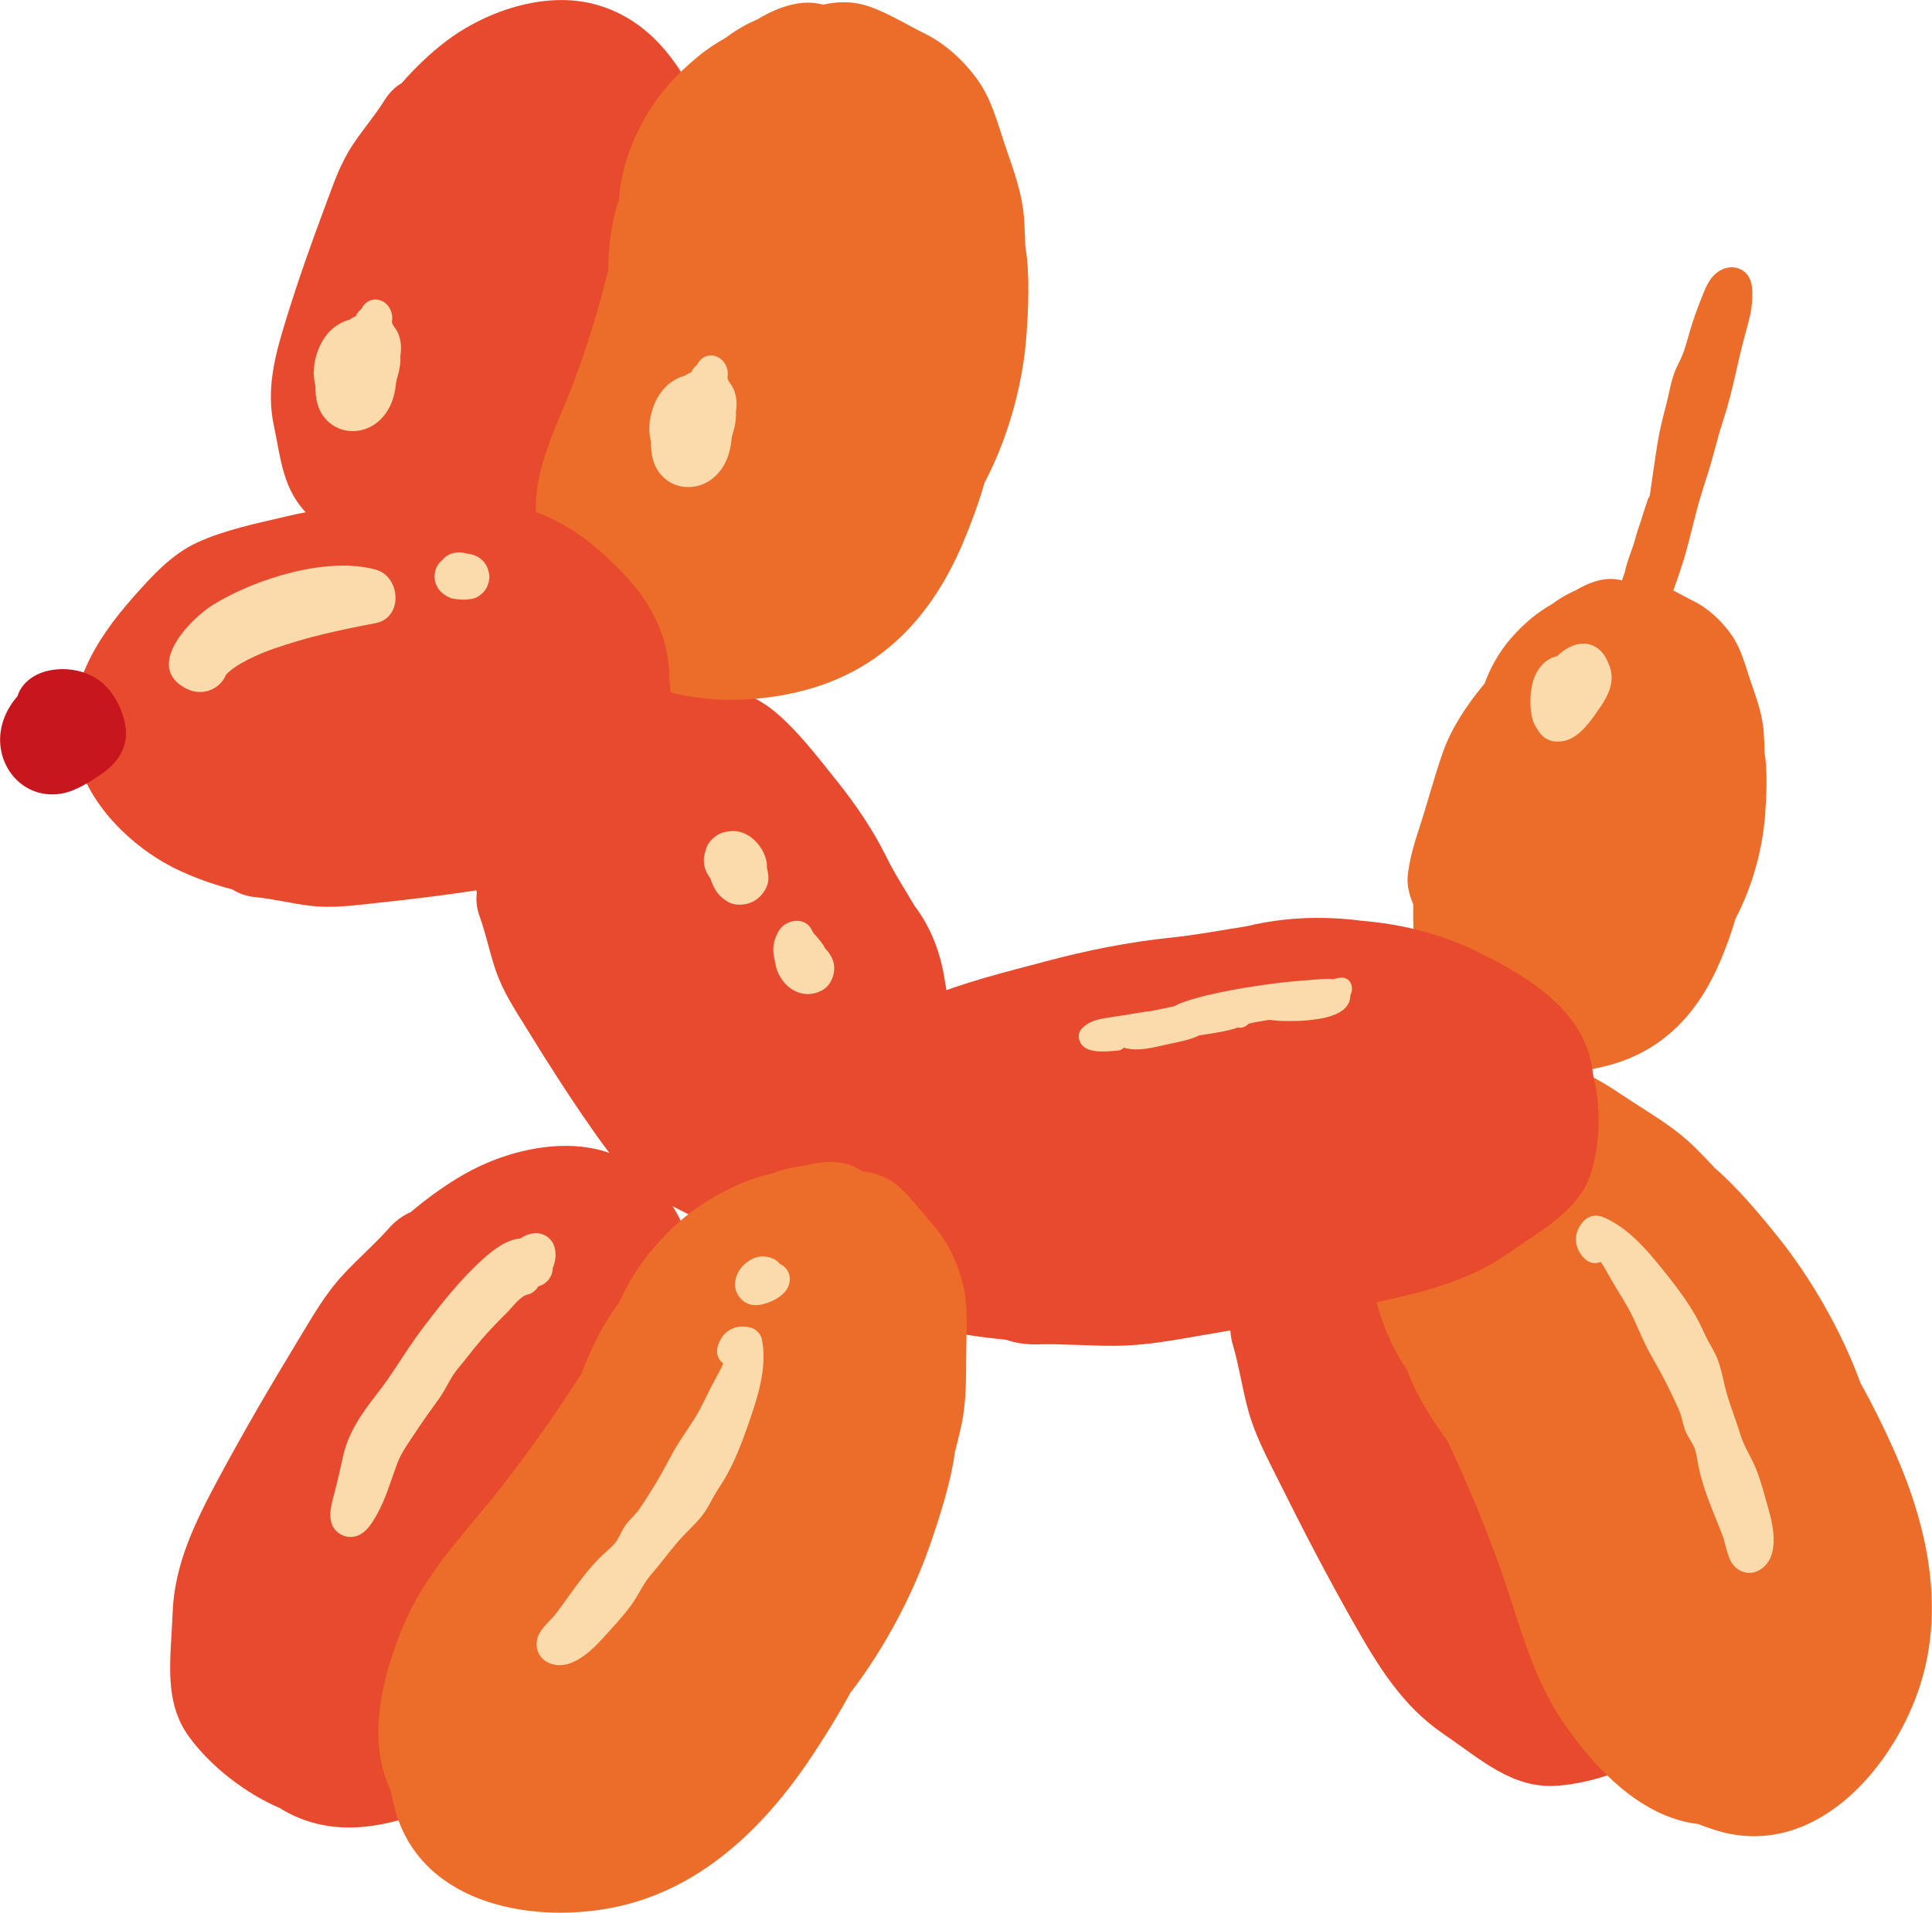
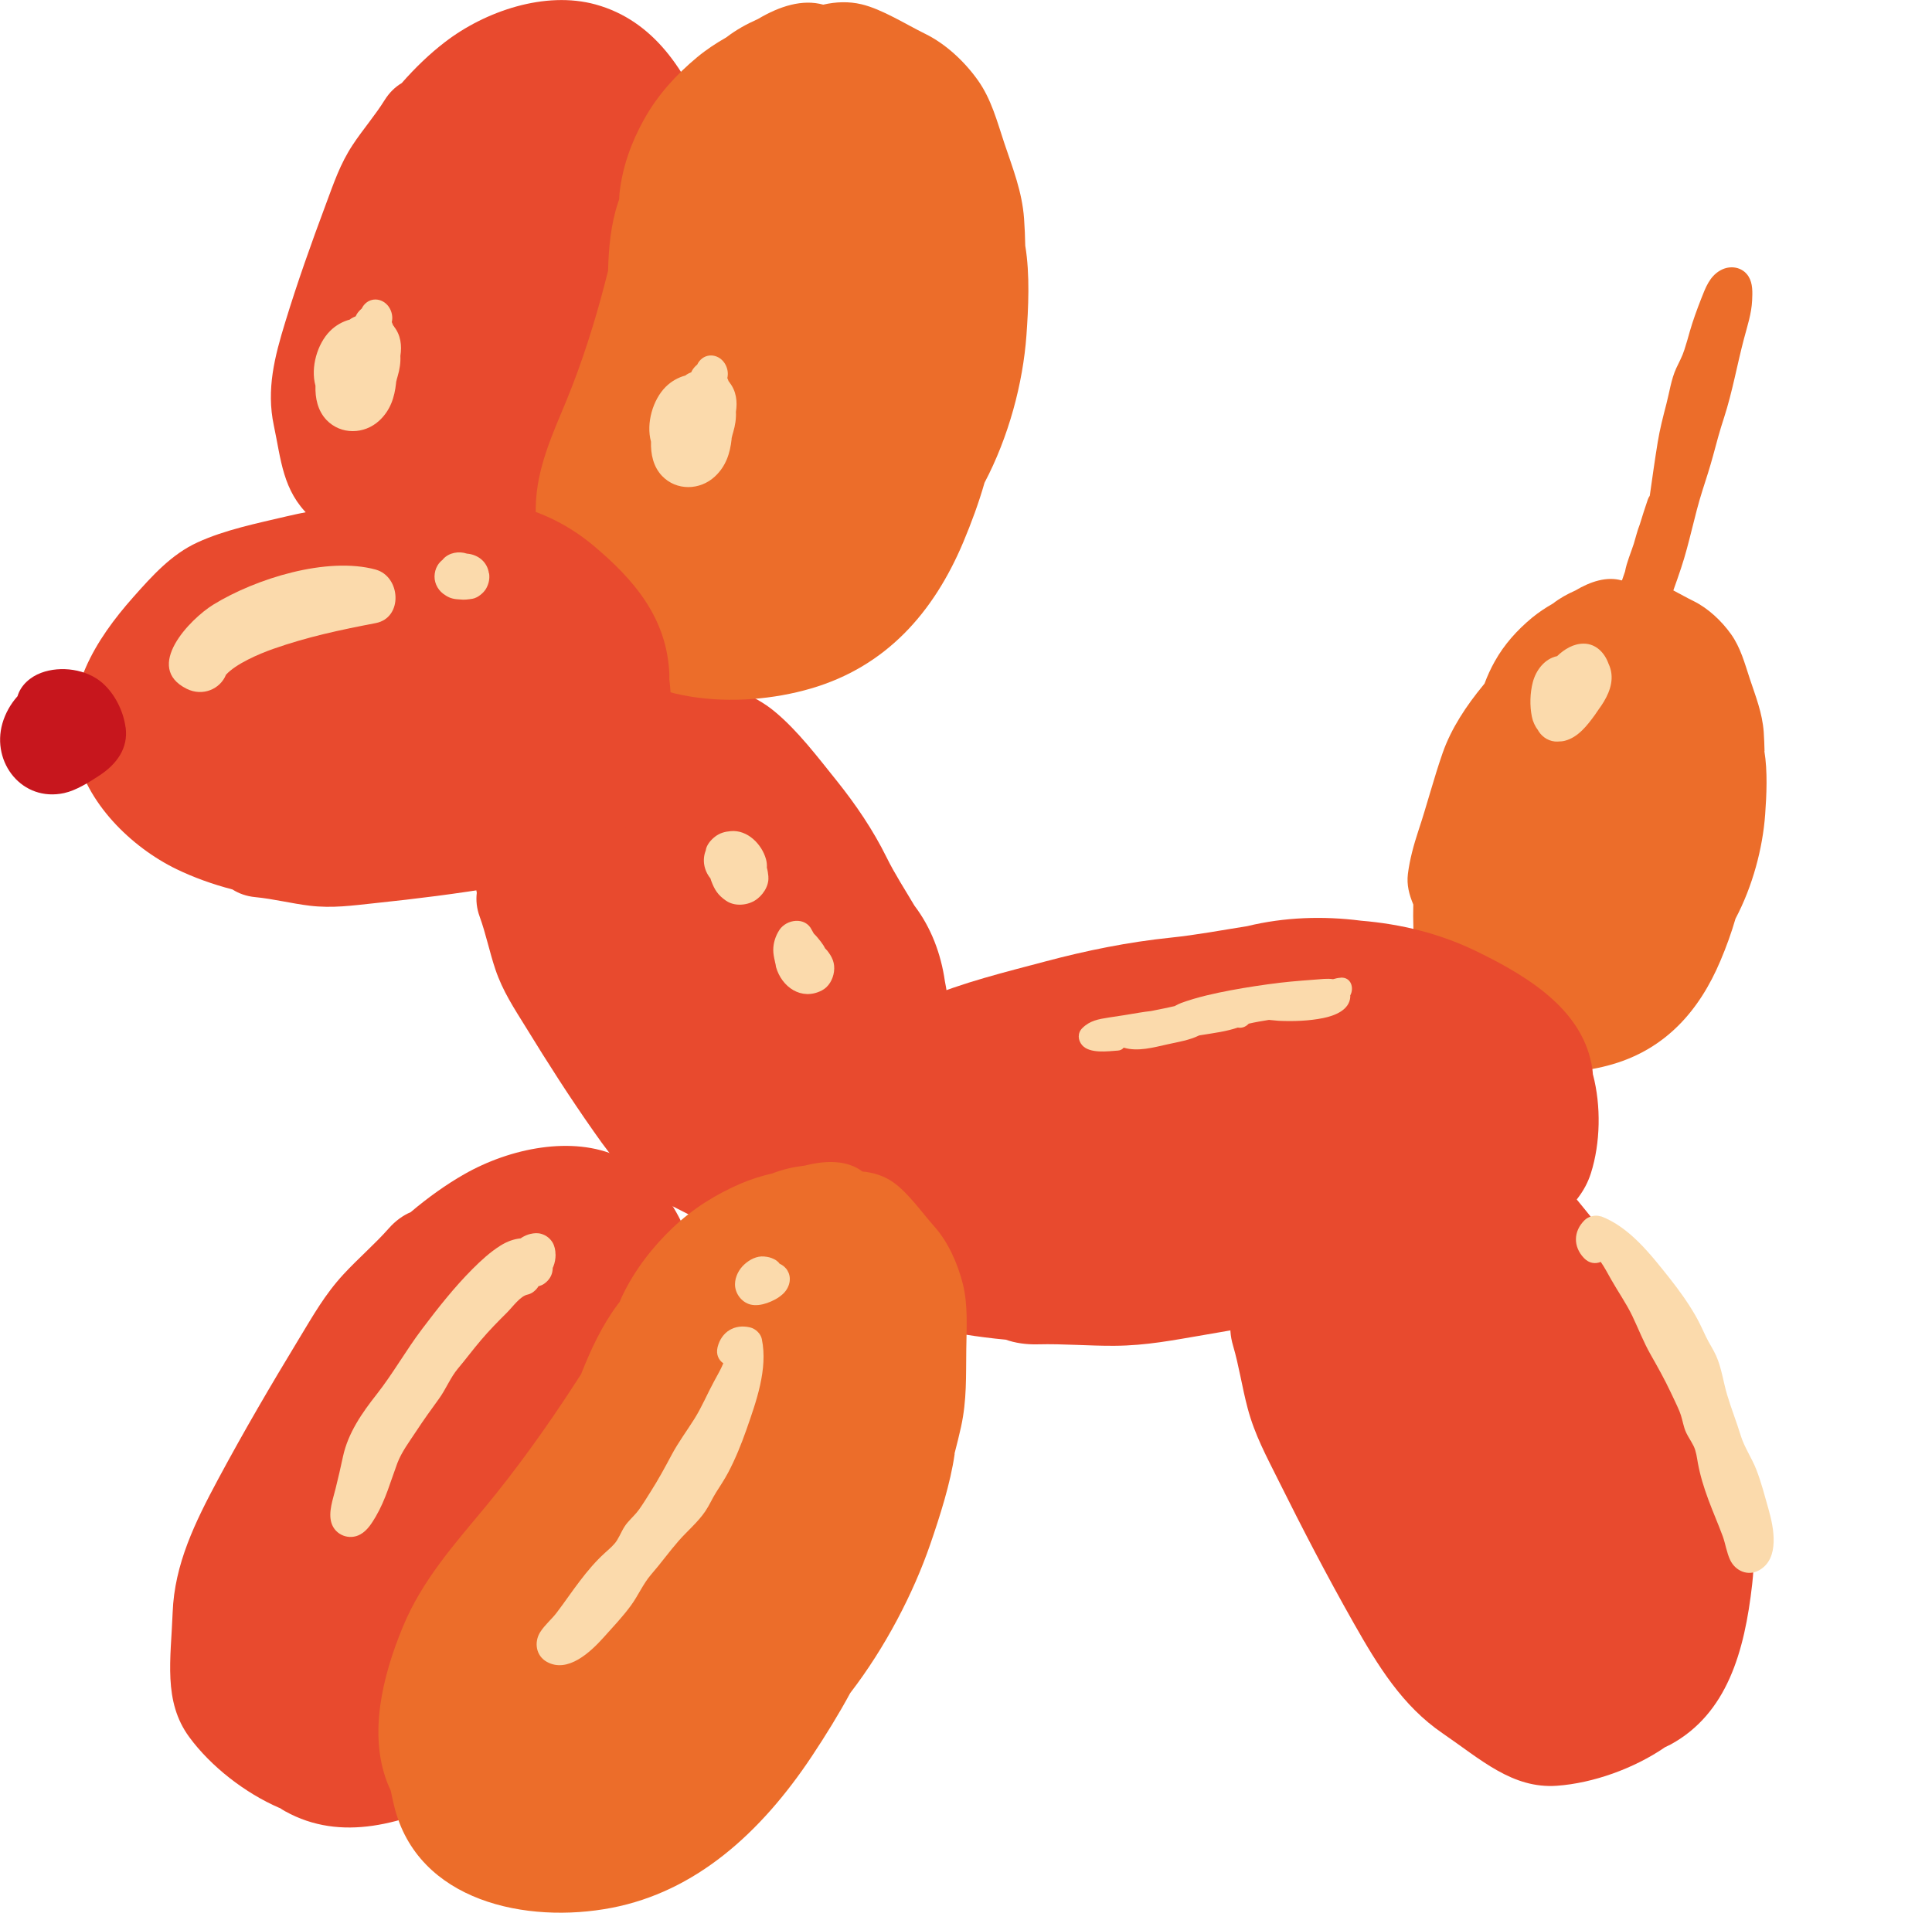
<svg xmlns="http://www.w3.org/2000/svg" id="_レイヤー_2" data-name="レイヤー 2" viewBox="0 0 21.16 20.954">
  <g id="_レイヤー_1-2" data-name="レイヤー 1">
    <g>
      <g>
        <path d="M18.233,19.142c.022-.01.044-.021.066-.032.614-.337.808-1.011.892-1.759.047-.42.003-.832-.118-1.234-.091-.373-.249-.728-.48-1.03-.133-.213-.273-.42-.39-.635-.189-.348-.414-.669-.655-.967-.234-.289-.476-.606-.745-.843-.252-.222-.56-.336-.857-.445-.6-.221-1.238-.341-1.766.001-.46.299-.709.946-.736,1.532-.01.22.003.464.038.714-.014.09-.009.19.023.298.065.22.099.458.16.686.078.293.205.524.341.798.258.518.521,1.027.822,1.558.265.468.533.904.97,1.203.421.288.766.61,1.253.576.396-.028.845-.189,1.183-.421Z" fill="#e84a2e" />
-         <path d="M18.774,12.787c-.07-.075-.141-.149-.211-.218-.215-.211-.442-.342-.685-.5-.206-.134-.402-.277-.629-.352-.222-.073-.476-.108-.691-.072-.199.033-.476.046-.657.123-.112.047-.205.125-.279.222-.193.072-.316.265-.392.499-.053.111-.092.218-.118.347-.038.109-.071.224-.091.352-.045.287-.049.586.012.893.06.299.166.593.335.863.014.022.028.041.042.062.004.011.008.023.012.033.103.266.259.509.43.744.022.048.045.096.067.145.215.465.438,1.012.606,1.527.163.5.307,1.006.624,1.454.355.503.805.946,1.343,1.056.036.007.071.013.106.017.054.021.108.04.161.058,1.025.343,1.871-.539,2.215-1.42.339-.867.182-1.81-.234-2.74-.113-.253-.231-.493-.361-.724-.217-.593-.555-1.169-.911-1.612-.195-.242-.446-.544-.695-.755Z" fill="#ec6d2a" />
      </g>
      <path d="M17.532,13.326c-.057-.021-.133-.002-.176.04-.125.122-.128.291-.007.417.057.059.126.065.183.041.042.06.076.126.114.193.076.135.165.26.232.4.067.14.122.284.199.42.078.137.153.271.22.413.033.07.067.139.097.21.025.06.035.122.054.184.023.075.067.128.101.197.028.057.036.126.047.188.026.14.065.265.114.398.05.136.109.269.159.405.028.077.042.177.081.259.057.119.194.179.315.112.231-.127.162-.468.105-.668-.042-.147-.079-.295-.135-.438-.05-.127-.13-.241-.17-.371-.046-.151-.105-.298-.15-.45-.041-.139-.06-.291-.119-.423-.032-.072-.077-.137-.111-.208-.036-.077-.071-.154-.113-.228-.084-.147-.184-.285-.289-.418-.202-.254-.436-.557-.75-.675Z" fill="#fbdaac" />
      <path d="M19.326,8.23c-.002-.071-.004-.142-.009-.211-.016-.211-.087-.386-.153-.585-.056-.17-.101-.341-.206-.488-.103-.144-.249-.282-.409-.361-.068-.033-.144-.076-.222-.117.03-.082.058-.164.085-.245.093-.278.144-.568.233-.847.041-.128.082-.253.117-.383.037-.139.075-.28.12-.416.092-.284.143-.579.219-.867.037-.14.082-.273.089-.418.004-.088.009-.185-.039-.263-.067-.107-.203-.127-.309-.067-.119.067-.163.192-.21.311-.046.118-.089.235-.124.356-.019.068-.038.136-.06.203-.023.073-.057.133-.089.202-.056.122-.074.262-.108.391-.036.139-.072.277-.095.419-.032.195-.059.391-.087.587-.009.013-.017.027-.022.043-.031.089-.059.18-.087.27-.028.07-.044.142-.066.213-.031.097-.077.2-.096.304-.011.032-.022.064-.033.096-.002,0-.004,0-.006.001-.16-.045-.338.011-.505.111-.088.039-.167.082-.246.143-.077.044-.152.093-.227.154-.164.136-.306.293-.41.48-.044.078-.081.16-.112.243-.006.007-.012.014-.017.021-.18.219-.347.468-.441.737-.099.283-.172.572-.267.856-.05.152-.094.311-.114.47-.015.122.014.228.059.336-.002.084-.002.168.001.254.005.122.04.24.049.362.008.106.029.219.087.31.002.003.004.005.006.008.044.111.107.214.193.305.015.016.031.032.047.047.019.028.039.055.059.082.386.51,1.177.547,1.74.382.583-.17.952-.588,1.182-1.134.065-.153.12-.306.165-.461.188-.356.298-.771.325-1.143.015-.207.028-.472-.009-.694Z" fill="#ec6d2a" />
      <path d="M17.446,11.771c-.002-.021-.003-.042-.006-.063-.092-.606-.628-.98-1.291-1.297-.384-.184-.8-.288-1.244-.325-.413-.053-.839-.039-1.245.06-.279.044-.558.097-.84.126-.464.048-.921.141-1.365.259-.439.117-.922.234-1.326.41-.383.167-.656.43-.919.686-.538.524-.965,1.126-.724,1.763.206.545.94.967,1.658,1.144.263.065.561.113.871.142.1.035.219.055.355.051.277-.007.558.018.836.016.351-.002.647-.062.989-.12.632-.107,1.239-.218,1.863-.353.536-.116,1.031-.239,1.448-.531.396-.277.789-.48.918-.886.105-.33.113-.739.023-1.081Z" fill="#e84a2e" />
      <path d="M9.355,13.112c.019-.009.038-.018.057-.028.541-.286.768-.791.914-1.362.084-.33.088-.654.023-.971-.043-.302-.151-.589-.334-.83-.103-.175-.215-.346-.305-.529-.148-.3-.337-.578-.546-.839-.207-.257-.423-.545-.677-.756-.24-.201-.545-.29-.842-.376-.606-.175-1.26-.245-1.797.156-.459.342-.686,1-.689,1.556-.001.204.02.425.063.648-.01.082-.002.17.032.262.068.187.108.389.172.578.081.239.202.42.333.632.241.393.48.767.745,1.144.227.324.452.617.817.795.346.168.622.363,1.027.302.329-.05.711-.195,1.008-.383Z" fill="#e84a2e" />
      <path d="M4.312,6.216c.019.01.038.019.057.028.559.251,1.096.119,1.636-.116.312-.136.57-.332.78-.579.211-.22.371-.481.449-.773.075-.189.141-.382.23-.565.145-.301.249-.621.326-.946.076-.321.169-.669.181-.999.011-.313-.106-.608-.221-.895-.235-.586-.582-1.144-1.227-1.322-.552-.152-1.21.073-1.651.413-.162.124-.323.278-.472.448-.071.042-.135.103-.187.186-.105.169-.24.324-.35.491-.139.211-.207.418-.294.651-.161.431-.31.85-.445,1.291-.116.378-.209.736-.125,1.132.08.376.096.714.393.995.242.229.591.441.922.56Z" fill="#e84a2e" />
      <path d="M11.229,2.693c-.002-.101-.006-.201-.013-.298-.022-.298-.122-.545-.216-.826-.08-.24-.142-.482-.29-.69-.145-.204-.351-.398-.578-.509-.208-.102-.472-.27-.696-.323-.138-.033-.281-.028-.42.004-.227-.063-.477.016-.714.157-.125.056-.236.116-.348.202-.109.062-.215.131-.32.218-.231.192-.432.414-.579.678-.141.252-.239.525-.27.813-.002.023-.003.045-.004.067-.004.01-.008.02-.011.03-.08.242-.104.495-.11.75-.011.044-.023.088-.034.133-.108.42-.255.884-.421,1.286-.157.38-.327.743-.337,1.161-.011.459.077.928.403,1.275.021.023.044.045.066.066.027.039.055.078.084.116.545.72,1.663.772,2.459.54.824-.24,1.345-.831,1.67-1.603.091-.217.17-.432.233-.652.265-.503.421-1.09.459-1.615.021-.293.04-.667-.013-.981Z" fill="#ec6d2a" />
      <path d="M7.331,7.45c0-.021,0-.042,0-.064-.025-.612-.383-1.034-.835-1.412-.262-.218-.552-.361-.866-.439-.291-.091-.596-.117-.893-.056-.202.017-.405.045-.608.047-.334.004-.667.055-.992.131-.321.076-.674.147-.974.285-.285.13-.497.367-.702.598-.419.472-.764,1.032-.634,1.689.111.562.607,1.05,1.107,1.293.184.089.393.165.612.222.069.044.153.075.25.084.198.019.397.07.596.094.25.03.466-.002.714-.028.458-.048.899-.103,1.353-.179.39-.066.752-.142,1.069-.394.301-.239.595-.405.715-.796.097-.319.13-.725.089-1.074Z" fill="#e84a2e" />
      <path d="M4.116,6.24c-.535-.146-1.317.099-1.78.384-.256.158-.767.686-.291.922.175.087.367.003.43-.154.107-.118.354-.226.519-.284.376-.132.731-.207,1.121-.282.303-.058.275-.51,0-.586Z" fill="#fbdaac" />
      <path d="M5.355,6.282c-.017-.126-.118-.207-.241-.217-.089-.03-.196-.011-.259.058-.002.002-.004.005-.006.008-.022.018-.042.038-.057.064-.022.037-.032.077-.033.12,0,.043.011.083.033.12.021.036.05.064.086.086.049.035.103.044.159.046.047.006.091,0,.14-.008.056-.01.124-.066.15-.116.027-.051.038-.103.03-.161Z" fill="#fbdaac" />
      <path d="M1.375,7.967c-.024-.178-.117-.365-.253-.485-.172-.151-.456-.192-.672-.111-.118.044-.223.135-.258.256-.077.086-.135.19-.166.299-.122.43.219.862.677.762.132-.029.274-.119.388-.194.185-.122.316-.295.285-.526Z" fill="#c7161d" />
      <path d="M7.991,4.188s-.007-.007-.011-.011c-.004-.012-.008-.024-.014-.035.014-.058,0-.12-.033-.168-.072-.103-.216-.11-.286,0-.004.006-.007.012-.01.019-.022.019-.042.04-.057.066-.003.006-.006.013-.009.019-.018.007-.035.015-.052.026-.005.003-.009.007-.013.01-.078.021-.153.062-.216.125-.139.139-.216.398-.16.6-.004.135.024.272.12.374.158.166.416.16.58.007.12-.112.166-.252.183-.411,0-.003,0-.005,0-.008.005-.023.011-.046.018-.069.021-.071.033-.146.029-.22.018-.114.004-.229-.071-.323Z" fill="#fbdaac" />
      <path d="M4.316,3.575s-.007-.007-.011-.011c-.004-.012-.008-.024-.014-.035.014-.058,0-.12-.033-.168-.072-.103-.216-.11-.286,0-.004.006-.007.012-.01.019-.022.019-.042.04-.057.066-.003.006-.006.013-.009.019-.018.007-.035.015-.052.026-.005.003-.009.007-.013.01-.078.021-.153.062-.216.125-.139.139-.216.398-.16.6-.004.135.024.272.12.374.158.166.416.16.58.007.12-.112.166-.252.183-.411,0-.003,0-.005,0-.008.005-.023.011-.046.018-.069.021-.071.033-.146.029-.22.018-.114.004-.229-.071-.323Z" fill="#fbdaac" />
      <g>
        <path d="M3.062,19.805c.021.013.041.027.062.038.613.339,1.287.144,1.964-.185.38-.184.705-.442.981-.759.267-.276.482-.599.614-.956.109-.226.209-.455.329-.669.193-.345.345-.708.468-1.071.12-.352.258-.726.315-1.08.053-.331-.015-.653-.081-.962-.134-.625-.372-1.229-.944-1.492-.498-.229-1.179-.095-1.688.196-.191.109-.39.25-.584.414-.084.036-.166.094-.24.178-.152.172-.334.328-.495.502-.206.223-.334.453-.493.715-.3.495-.59.989-.879,1.527-.254.474-.48.933-.5,1.463-.019.51-.107.974.183,1.367.235.32.611.613.987.775Z" fill="#e84a2e" />
        <path d="M10.454,15.925c.026-.1.051-.199.072-.295.064-.294.053-.556.057-.846.003-.246.02-.488-.038-.72-.057-.226-.163-.46-.308-.623-.134-.151-.293-.377-.455-.49-.1-.07-.215-.106-.336-.117-.164-.124-.392-.126-.631-.065-.122.015-.234.038-.356.086-.113.026-.227.06-.346.111-.267.115-.522.271-.748.487-.22.21-.413.458-.55.744-.011.023-.02.046-.03.068-.007.009-.015.019-.022.028-.17.229-.292.49-.399.761-.029.044-.058.089-.087.134-.279.43-.622.911-.968,1.328-.336.405-.686.797-.896,1.304-.236.569-.37,1.186-.175,1.699.013.034.027.067.042.099.011.056.024.112.037.167.257,1.05,1.455,1.294,2.383,1.115.915-.177,1.628-.813,2.192-1.661.153-.231.294-.459.42-.692.385-.5.692-1.094.877-1.631.101-.294.222-.667.267-.991Z" fill="#ec6d2a" />
      </g>
      <path d="M8.416,9.604c-.004-.036-.008-.068-.017-.099.002-.031-.001-.062-.01-.094-.046-.164-.203-.323-.386-.306-.065.006-.119.02-.172.061-.045.035-.092.089-.101.147,0,.001,0,.002,0,.003-.041.102-.021.218.051.307.003.008.005.016.008.025.037.099.073.158.164.22.089.061.22.053.31,0,.086-.05.163-.161.152-.265Z" fill="#fbdaac" />
      <path d="M9.056,10.41c-.005-.007-.012-.013-.018-.019-.012-.024-.026-.046-.045-.071-.024-.031-.049-.063-.077-.09-.001-.001-.002-.002-.003-.003-.008-.013-.015-.025-.022-.039-.07-.148-.277-.119-.355,0-.042.065-.067.141-.067.219,0,.04.008.081.017.12.003.011.004.024.008.035,0,.003,0,.004.001.005.001.008.002.016.004.026.062.22.278.372.501.258.077-.039.123-.123.134-.205.013-.095-.019-.163-.077-.236Z" fill="#fbdaac" />
      <path d="M6.084,13.741c0-.044-.01-.093-.033-.131-.028-.045-.068-.076-.119-.092-.04-.013-.083-.01-.124,0-.031.007-.062.021-.089.037-.005.003-.01.007-.016.011-.076.008-.147.033-.221.079-.112.07-.212.162-.305.255-.203.203-.381.43-.554.659-.175.231-.318.487-.497.715-.161.204-.313.423-.369.68-.025.117-.052.235-.081.351-.028.116-.083.261-.046.379.041.133.196.193.317.125.076-.042.126-.123.169-.196.108-.185.161-.383.235-.582.047-.125.132-.237.205-.348.081-.124.167-.243.254-.363.075-.104.123-.229.205-.327.087-.103.166-.21.253-.312.089-.105.185-.203.283-.3.065-.065.147-.183.228-.199.045-.009.094-.048.119-.092.001,0,.003,0,.004,0,.02-.006.04-.014.057-.026.044-.031.077-.073.089-.126.004-.016.005-.033.006-.049.002-.004.004-.009.006-.013.017-.041.025-.088.025-.132Z" fill="#fbdaac" />
      <path d="M8.626,13.921c-.021-.036-.053-.062-.089-.078-.002-.003-.004-.006-.006-.009-.015-.016-.033-.031-.053-.04-.039-.019-.066-.025-.108-.029-.081-.008-.161.034-.219.088-.059.054-.1.134-.101.215-.001.099.069.195.165.222.06.016.127.005.185-.015.065-.023.124-.053.175-.1.069-.063.101-.169.051-.253Z" fill="#fbdaac" />
      <path d="M8.344,14.67c-.012-.06-.069-.114-.128-.128-.17-.041-.315.047-.357.217-.019.079.012.141.063.176-.028.068-.066.132-.102.199-.074.136-.132.278-.215.41-.082.131-.175.255-.248.392-.074.139-.147.274-.232.407-.041.065-.081.131-.126.194-.038.053-.085.094-.127.144-.051.059-.073.126-.113.191-.033.054-.088.098-.134.14-.105.096-.189.196-.275.309-.088.115-.169.236-.257.351-.05.065-.127.13-.176.207-.07.111-.048.26.073.327.231.128.482-.113.621-.268.102-.114.207-.224.298-.348.081-.11.134-.239.223-.342.104-.119.196-.248.3-.367.095-.109.213-.206.294-.327.044-.065.075-.139.117-.205.046-.072.092-.142.132-.217.079-.149.143-.308.199-.467.107-.307.238-.666.17-.994Z" fill="#fbdaac" />
      <path d="M14.684,10.711c-.03.002-.058.008-.084.016-.033-.005-.067-.005-.099-.003-.162.013-.321.023-.483.042-.18.022-.358.049-.536.082-.181.034-.371.076-.544.139-.024.009-.048.021-.073.035-.012.003-.025.005-.037.008-.059.015-.139.028-.222.046-.041.005-.082.01-.123.017-.113.02-.226.037-.339.054-.113.018-.208.033-.292.118-.052.053-.047.131,0,.185.083.095.28.067.393.059.028-.002.049-.015.062-.032.155.047.33-.003.483-.037.118-.026.239-.045.344-.097.008-.001.017-.003.025-.004.136-.022.272-.039.398-.082.04.007.082-.003.119-.042,0,0,.001,0,.002-.001.073-.017.146-.029.22-.041.039.004.077.008.107.01.161.007.329.002.487-.03.123-.025.289-.086.297-.234,0-.005,0-.009-.001-.013.045-.081.011-.202-.103-.196Z" fill="#fbdaac" />
      <path d="M17.649,7.382c-.004-.039-.016-.078-.033-.114-.042-.118-.138-.216-.269-.217-.111-.001-.212.059-.293.137-.135.028-.231.152-.266.285-.031.12-.035.259-.01.38.011.054.035.105.068.148.002.004.004.008.006.011.045.07.123.115.207.112.004,0,.007-.001.011-.001.022,0,.045-.002.069-.008.146-.038.246-.169.33-.285.013-.019.026-.038.039-.057.082-.111.157-.249.141-.39Z" fill="#fbdaac" />
    </g>
  </g>
</svg>